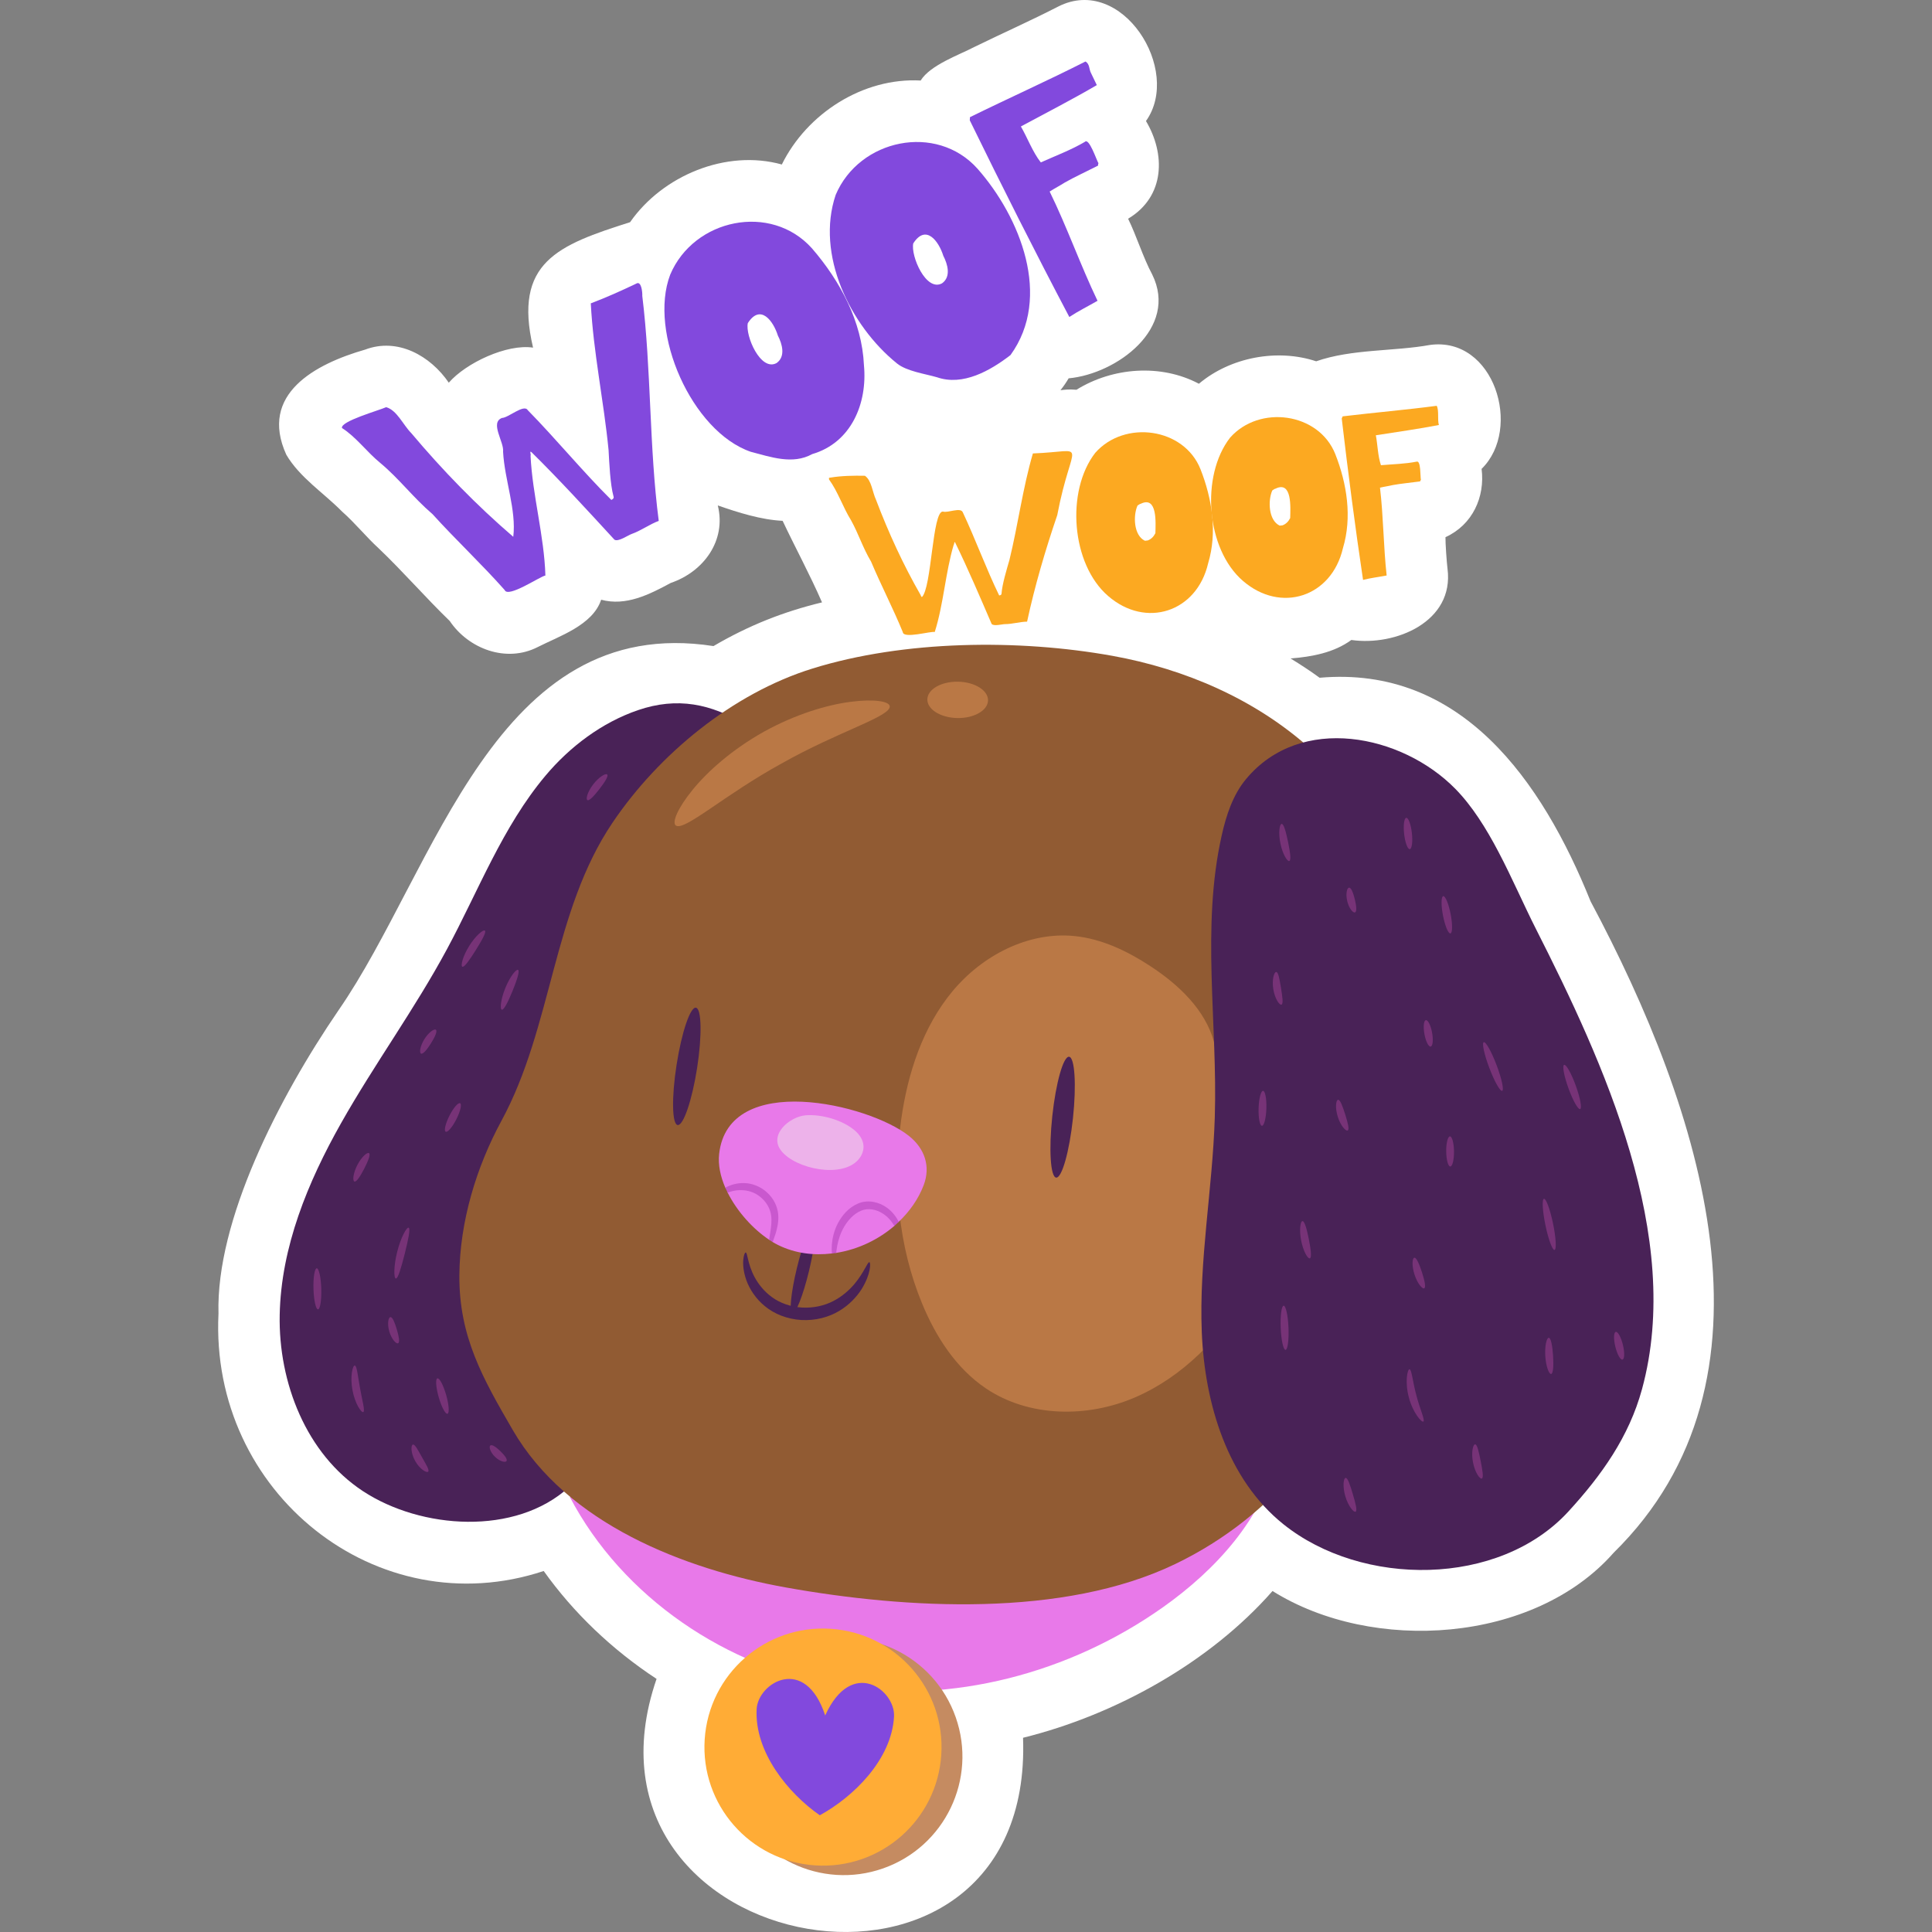
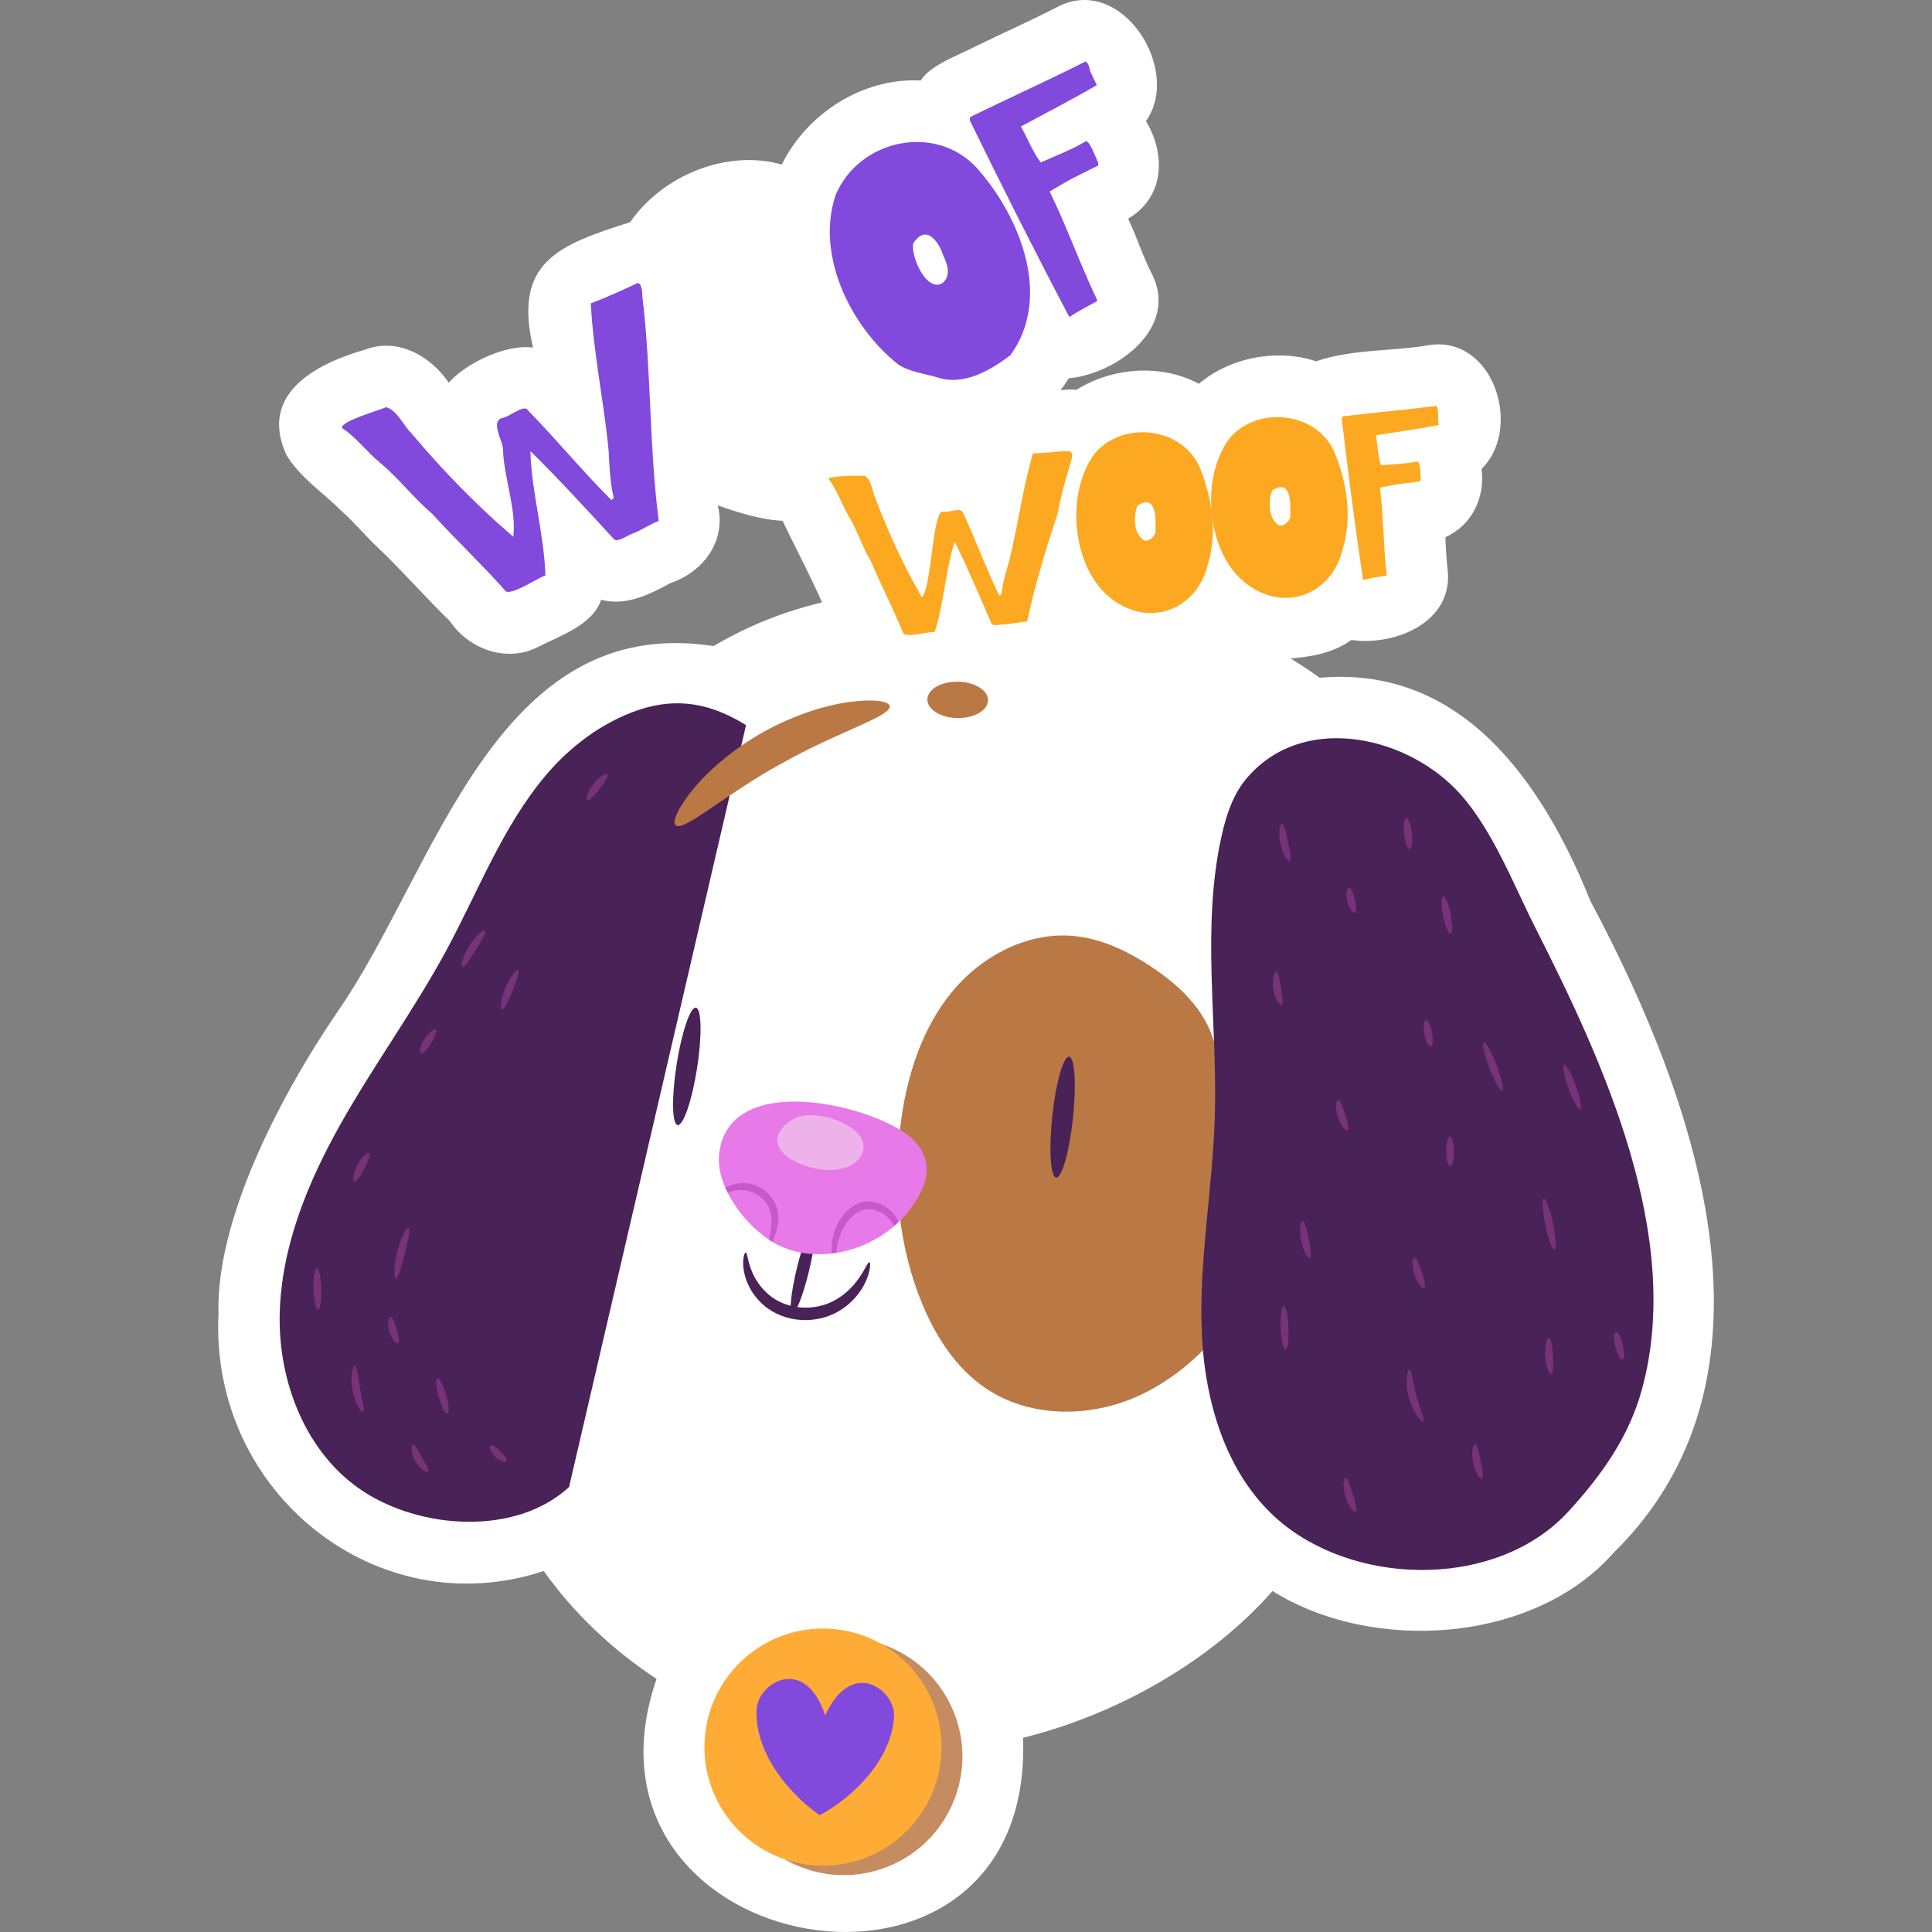
<svg xmlns="http://www.w3.org/2000/svg" version="1.1" id="Capa_1" x="0px" y="0px" viewBox="0 0 512 512" style="enable-background:new 0 0 512 512;" xml:space="preserve" width="512" height="512">
  <rect x="0" y="0" width="512" height="512" fill="#808080" stroke="none" />
  <g>
    <g>
      <path style="fill:#FFFFFF;" d="M421.509,238.839c-12.863-31.965-34.299-62.527-71.801-59.228c-2.468-1.81-5.054-3.491-7.692-5.112    c5.584-0.442,11.487-1.511,16.1-4.899c11.711,1.686,27.327-4.846,25.488-18.897c-0.201-1.554-0.576-6.822-0.54-8.344    c7.21-3.291,10.511-10.686,9.576-18.102c10.879-10.643,3.305-35.181-13.701-32.84c-9.502,1.73-20.67,1.026-30.139,4.331    c-10.309-3.419-22.737-1.082-31.075,5.95c-10.044-5.321-22.817-4.384-32.45,1.589c-2.192-0.167-3.034-0.006-4.246,0.118    c0.817-1.001,1.532-2.055,2.173-3.143c12.708-1.17,29.225-13.284,22.126-27.559c-2.396-4.464-4.131-10.19-6.369-14.739    c9.921-5.935,9.88-17.257,4.735-25.891c9.638-13.483-6.329-38.904-23.223-30.352c-7.765,3.974-13.918,6.658-22.204,10.699    c-4.123,2.158-11.708,4.783-14.285,8.919c-15.245-0.823-30.111,8.704-36.79,22.254c-14.736-4.105-31.602,2.923-40.217,15.293    c-19.079,6.055-31.011,10.595-25.709,33.241c-6.921-1.049-17.787,4.051-22.332,9.29c-4.863-7.115-13.545-12.067-22.234-8.743    l-0.003-0.003c-13.073,3.765-28.146,11.741-20.822,27.835c3.563,6.071,9.949,10.143,14.808,15.091    c3.335,2.925,6.432,6.764,9.648,9.698c6.392,6.075,12.461,13.092,18.851,19.268c4.986,7.415,14.995,11.164,23.299,6.924    c5.685-2.898,14.609-5.793,16.829-12.553c6.587,1.776,12.763-1.384,18.455-4.451c8.678-2.953,14.774-11.198,12.459-20.535    c5.383,1.873,11.496,3.808,17.179,4.077c3.437,7.27,7.231,14.247,10.439,21.612c-10.178,2.468-19.379,6.083-28.76,11.582    c-57.844-8.965-73.658,59.399-99.355,96.491c-15.974,23.352-32.518,55.851-31.825,80.414    c-2.334,47.512,42.128,82.826,86.182,68.206c7.938,11.121,18.11,20.838,29.91,28.592c-25.68,74.616,100.09,96.792,97.122,15.606    c24.493-6.07,49.478-19.933,66.116-38.893c26.575,16.643,69.332,13.826,90.405-10.148    C474.325,365.619,451.103,294.301,421.509,238.839z" />
    </g>
    <g>
      <g>
-         <path style="fill:#E879E9;" d="M150.993,396.681c14.011,26.728,41.677,45.338,71.46,50.202s61.116-3.507,85.745-20.946     c14.042-9.943,26.499-23.547,30.37-40.311" />
-       </g>
+         </g>
      <g>
        <path style="fill:#492257;" d="M197.703,192.165c-9.21-5.724-18.282-7.504-28.614-3.972c-9.586,3.276-18.087,9.689-24.562,17.408     c-11.345,13.523-17.714,30.4-26.078,45.944c-8.52,15.833-19.197,30.41-28.039,46.064c-8.842,15.655-15.93,32.86-16.286,50.836     c-0.356,17.975,7.035,36.848,22.06,46.723c15.373,10.105,40.43,11.909,54.619-1.074" />
      </g>
      <g>
-         <path style="fill:#915B33;" d="M347.063,198.243c-14.431-12.921-33.039-20.986-52.328-24.452     c-24.848-4.465-55.129-4.146-79.353,3.356c-21.295,6.594-40.845,22.778-53.066,40.883     c-15.909,23.569-15.883,54.038-29.427,78.993c-6.626,12.21-11.041,26.645-11.152,40.903c-0.128,16.328,6.278,27.477,14.158,41.06     c14.364,24.761,45.278,36.851,72.403,41.713c31.882,5.716,73.52,8.05,103.159-6.222c6.574-3.165,12.79-7.046,18.472-11.574     c15.693-12.505,27.249-29.892,32.539-48.957" />
-       </g>
+         </g>
      <g>
        <ellipse transform="matrix(0.944 -0.331 0.331 0.944 -141.514 100.415)" style="fill:#C58B61;" cx="223.69" cy="465.169" rx="31.417" ry="31.417" />
      </g>
      <g>
        <path style="fill:#BA7845;" d="M321.738,276.156c-2.378-8.626-9.388-15.208-16.87-20.114c-6.097-3.998-12.88-7.257-20.135-7.981     c-12.268-1.223-24.485,5.183-32.35,14.678c-7.864,9.494-11.828,21.699-13.548,33.907c-2.315,16.43-0.782,33.542,5.561,48.874     c3.623,8.757,8.992,17.092,16.846,22.396c11.416,7.709,26.894,7.861,39.545,2.411c12.651-5.45,22.666-15.872,29.856-27.621" />
      </g>
      <g>
        <g>
          <g>
            <path style="fill:#492257;" d="M179.598,298.151c1.511,0.174,3.813-6.598,5.142-15.127c1.328-8.528,1.193-15.681-0.299-15.974       c-1.492-0.293-3.795,6.479-5.141,15.127C177.953,290.825,178.088,297.976,179.598,298.151z" />
          </g>
        </g>
        <g>
          <g>
            <path style="fill:#492257;" d="M279.893,312.076c1.512,0.162,3.505-6.876,4.451-15.72c0.946-8.843,0.488-16.144-1.024-16.306       c-1.512-0.162-3.504,6.877-4.45,15.72C277.923,304.614,278.381,311.914,279.893,312.076z" />
          </g>
        </g>
      </g>
      <g>
        <path style="fill:#492257;" d="M397.103,225.74c-3.277-6.23-6.957-12.142-11.439-16.705     c-14.151-14.406-40.996-19.968-55.458-2.565c-3.499,4.21-5.245,9.594-6.444,14.935c-5.475,24.38-1.051,49.775-1.832,74.749     c-0.595,19.001-4.218,37.895-3.445,56.89c0.773,18.994,6.791,38.993,21.621,50.886c20.793,16.675,57.128,16.737,75.565-3.398     c8.787-9.597,16.033-19.768,19.478-32.388c11.035-40.428-10.195-86.638-28.111-121.967     C403.858,239.905,400.726,232.628,397.103,225.74z" />
      </g>
      <g>
        <g>
          <g>
            <path style="fill:#492257;" d="M230.401,334.503c-0.503-0.141-1.281,2.545-3.958,5.765c-1.344,1.581-3.182,3.268-5.554,4.494       c-2.345,1.241-5.27,1.918-8.328,1.755c-3.051-0.187-5.871-1.209-7.984-2.761c-2.14-1.544-3.639-3.524-4.611-5.326       c-1.939-3.67-1.829-6.493-2.358-6.503c-0.353-0.103-1.416,2.889,0.224,7.454c0.833,2.22,2.377,4.742,4.889,6.787       c2.497,2.066,5.953,3.428,9.65,3.647c3.698,0.206,7.259-0.736,10-2.394c2.756-1.634,4.697-3.802,5.961-5.778       C230.841,337.589,230.775,334.543,230.401,334.503z" />
          </g>
        </g>
        <g>
          <g>
            <path style="fill:#492257;" d="M215.586,324.861c-0.88-0.241-2.856,4.787-4.413,11.23c-1.557,6.442-2.094,11.818-1.202,12.006       c0.892,0.188,2.869-4.84,4.412-11.23C215.928,330.476,216.466,325.101,215.586,324.861z" />
          </g>
        </g>
      </g>
      <g>
        <path style="fill:#E879E9;" d="M230.111,329.373c2.486-1.192,4.829-2.716,6.91-4.499c0.238-0.204,0.169-0.617,0.401-0.828     c0.163-0.149,0.601-0.107,0.761-0.259c2.876-2.742,5.191-6.01,6.598-9.696c1.915-5.019,0.238-9.764-3.903-13.059     c-10.721-8.533-47.892-17.212-50.3,4.791c-0.315,2.877,0.341,5.948,1.634,8.925c0.084,0.194,0.401,0.28,0.491,0.473     c0.117,0.251,0.015,0.601,0.14,0.85c2.516,5.018,6.727,9.65,10.972,12.469c0.159,0.105,0.373-0.012,0.528,0.089     c0.162,0.106,0.264,0.431,0.429,0.53c0.503,0.301,1.013,0.58,1.511,0.825c4.415,2.167,9.329,2.782,14.165,2.2     c0.192-0.023,0.346-0.208,0.539-0.235c0.192-0.027,0.427,0.117,0.619,0.086C224.532,331.566,227.411,330.668,230.111,329.373z" />
      </g>
      <g>
        <g>
          <path style="fill:#C958CE;" d="M203.242,315.988c-1.735-1.586-3.975-2.42-6.007-2.461c-2.008-0.062-3.738,0.521-5.023,1.222      c0.193,0.445,0.411,0.884,0.631,1.324c2.335-0.975,6.2-1.191,9.015,1.447c1.405,1.253,2.246,2.897,2.482,4.486      c0.242,1.617,0.007,3.197-0.202,4.534c-0.136,0.745-0.242,1.413-0.323,2.002c0.319,0.212,0.638,0.429,0.957,0.619      c0.232-0.628,0.494-1.39,0.788-2.292c0.394-1.344,0.844-3.056,0.668-5.092C206.053,319.735,205.001,317.545,203.242,315.988z" />
        </g>
        <g>
          <path style="fill:#C958CE;" d="M234.901,319.957c-1.863-1.33-4.808-2.167-7.501-1.012c-2.621,1.115-4.268,3.22-5.335,5.204      c-1.068,2.023-1.477,4.043-1.619,5.709c-0.057,0.876-0.046,1.651,0.003,2.327c0.387-0.047,0.772-0.086,1.157-0.148      c0.063-0.595,0.152-1.258,0.286-1.984c0.308-1.507,0.823-3.278,1.836-4.981c0.996-1.676,2.498-3.404,4.454-4.215      c1.923-0.831,4.064-0.314,5.672,0.69c1.444,0.885,2.432,2.134,3.167,3.328c0.403-0.346,0.778-0.72,1.162-1.086      C237.502,322.468,236.486,321.046,234.901,319.957z" />
        </g>
      </g>
      <g>
        <g>
          <g>
            <path style="fill:#773377;" d="M341.684,228.177c0.542-0.203,0.202-2.418-0.338-5.059c-0.552-2.638-1.118-4.807-1.696-4.779       c-0.561,0.022-0.913,2.381-0.326,5.196C339.902,226.354,341.16,228.379,341.684,228.177z" />
          </g>
        </g>
        <g>
          <g>
            <path style="fill:#773377;" d="M373.605,225.034c0.567-0.064,0.818-1.973,0.56-4.265c-0.257-2.292-0.925-4.098-1.492-4.034       c-0.567,0.064-0.817,1.973-0.56,4.265C372.371,223.291,373.039,225.097,373.605,225.034z" />
          </g>
        </g>
        <g>
          <g>
            <path style="fill:#773377;" d="M359.103,241.786c0.525-0.24,0.348-1.737-0.061-3.45c-0.421-1.71-0.95-3.121-1.527-3.094       c-0.563,0.021-0.95,1.655-0.48,3.581C357.5,240.751,358.593,242.025,359.103,241.786z" />
          </g>
        </g>
        <g>
          <g>
            <path style="fill:#773377;" d="M384.376,247.367c0.56-0.108,0.586-2.406,0.058-5.133c-0.528-2.726-1.41-4.849-1.97-4.74       c-0.56,0.109-0.586,2.406-0.058,5.133C382.934,245.353,383.816,247.475,384.376,247.367z" />
          </g>
        </g>
        <g>
          <g>
            <path style="fill:#773377;" d="M339.61,266.235c0.535-0.225,0.227-2.14-0.131-4.417c-0.377-2.275-0.686-4.189-1.266-4.234       c-0.556-0.054-1.189,2.013-0.772,4.563C337.847,264.699,339.099,266.462,339.61,266.235z" />
          </g>
        </g>
        <g>
          <g>
            <path style="fill:#773377;" d="M379.14,277.351c0.561-0.102,0.73-1.751,0.378-3.683c-0.352-1.932-1.092-3.415-1.653-3.313       c-0.561,0.102-0.73,1.751-0.379,3.683C377.839,275.97,378.579,277.453,379.14,277.351z" />
          </g>
        </g>
        <g>
          <g>
-             <path style="fill:#773377;" d="M334.426,298.352c0.57,0.018,1.098-2.042,1.179-4.6c0.081-2.559-0.315-4.648-0.885-4.666       s-1.098,2.042-1.179,4.601C333.459,296.245,333.856,298.334,334.426,298.352z" />
-           </g>
+             </g>
        </g>
        <g>
          <g>
            <path style="fill:#773377;" d="M357.156,299.582c0.505-0.285,0.002-2.108-0.664-4.256c-0.682-2.143-1.313-3.925-1.89-3.871       c-0.559,0.045-0.832,2.112-0.08,4.49C355.265,298.326,356.672,299.865,357.156,299.582z" />
          </g>
        </g>
        <g>
          <g>
            <path style="fill:#773377;" d="M398.088,289.079c0.533-0.202-0.127-3.249-1.474-6.806c-1.347-3.557-2.871-6.276-3.405-6.074       c-0.533,0.202,0.127,3.249,1.474,6.806C396.03,286.562,397.554,289.281,398.088,289.079z" />
          </g>
        </g>
        <g>
          <g>
            <path style="fill:#773377;" d="M384.339,309.132c0.57-0.007,1.012-1.798,0.987-4c-0.025-2.203-0.508-3.983-1.078-3.977       c-0.57,0.007-1.012,1.797-0.987,4C383.286,307.358,383.769,309.138,384.339,309.132z" />
          </g>
        </g>
        <g>
          <g>
            <path style="fill:#773377;" d="M347.119,333.473c0.546-0.19,0.256-2.419-0.264-5.074c-0.531-2.652-1.112-4.823-1.689-4.791       c-0.562,0.027-0.898,2.379-0.337,5.192C345.382,331.615,346.589,333.663,347.119,333.473z" />
          </g>
        </g>
        <g>
          <g>
            <path style="fill:#773377;" d="M377.428,341.415c0.515-0.261,0.09-2.118-0.604-4.281c-0.704-2.159-1.447-3.914-2.017-3.824       c-0.556,0.083-0.706,2.126,0.053,4.46C375.611,340.105,376.929,341.674,377.428,341.415z" />
          </g>
        </g>
        <g>
          <g>
            <path style="fill:#773377;" d="M411.965,331.242c0.558-0.115,0.383-3.242-0.391-6.984c-0.775-3.741-1.855-6.681-2.413-6.565       c-0.558,0.116-0.383,3.242,0.391,6.984C410.327,328.418,411.407,331.358,411.965,331.242z" />
          </g>
        </g>
        <g>
          <g>
            <path style="fill:#773377;" d="M418.753,293.916c0.536-0.194,0.02-2.974-1.153-6.208c-1.172-3.234-2.557-5.698-3.093-5.504       c-0.536,0.194-0.02,2.974,1.152,6.207C416.832,291.646,418.217,294.11,418.753,293.916z" />
          </g>
        </g>
        <g>
          <g>
            <path style="fill:#773377;" d="M340.678,357.733c0.57-0.024,0.92-2.665,0.783-5.899c-0.137-3.234-0.711-5.836-1.28-5.812       c-0.57,0.024-0.92,2.666-0.783,5.899C339.535,355.155,340.108,357.757,340.678,357.733z" />
          </g>
        </g>
        <g>
          <g>
            <path style="fill:#773377;" d="M377.212,376.724c0.497-0.324-0.891-3.202-1.856-6.925c-1.008-3.711-1.23-6.898-1.822-6.933       c-0.543-0.066-1.272,3.373-0.173,7.463C374.434,374.425,376.773,377.05,377.212,376.724z" />
          </g>
        </g>
        <g>
          <g>
            <path style="fill:#773377;" d="M411.064,364.115c0.568-0.094,0.68-2.253,0.516-4.848c-0.172-2.595-0.561-4.722-1.136-4.742       c-0.564-0.022-1.103,2.165-0.925,4.875C409.691,362.11,410.507,364.209,411.064,364.115z" />
          </g>
        </g>
        <g>
          <g>
            <path style="fill:#773377;" d="M359.248,400.613c0.511-0.274-0.04-2.273-0.735-4.653c-0.712-2.375-1.337-4.352-1.915-4.303       c-0.558,0.038-0.841,2.284-0.064,4.889C357.299,399.154,358.759,400.884,359.248,400.613z" />
          </g>
        </g>
        <g>
          <g>
            <path style="fill:#773377;" d="M392.697,391.82c0.533-0.231,0.158-2.243-0.305-4.642c-0.48-2.395-0.895-4.399-1.476-4.411       c-0.559-0.021-1.076,2.166-0.55,4.81C390.882,390.223,392.188,392.051,392.697,391.82z" />
          </g>
        </g>
        <g>
          <g>
            <path style="fill:#773377;" d="M429.977,360.31c0.554-0.135,0.603-1.889,0.109-3.917c-0.494-2.029-1.343-3.564-1.897-3.429       c-0.554,0.135-0.603,1.889-0.109,3.918C428.574,358.91,429.423,360.445,429.977,360.31z" />
          </g>
        </g>
        <g>
          <g>
            <path style="fill:#773377;" d="M155.67,212.035c0.508,0.275,1.797-1.14,3.199-2.943c1.392-1.81,2.438-3.414,2.044-3.837       c-0.38-0.415-2.167,0.615-3.677,2.573C155.72,209.782,155.173,211.772,155.67,212.035z" />
          </g>
        </g>
        <g>
          <g>
            <path style="fill:#773377;" d="M122.526,256.187c0.529,0.235,1.954-1.84,3.573-4.417c1.608-2.583,2.85-4.773,2.407-5.145       c-0.427-0.365-2.461,1.328-4.158,4.051C122.644,253.392,122.012,255.963,122.526,256.187z" />
          </g>
        </g>
        <g>
          <g>
            <path style="fill:#773377;" d="M132.98,267.579c0.555,0.158,1.686-2.129,2.859-4.987c1.163-2.863,1.956-5.288,1.449-5.563       c-0.494-0.271-2.148,1.802-3.36,4.783C132.707,264.789,132.437,267.427,132.98,267.579z" />
          </g>
        </g>
        <g>
          <g>
            <path style="fill:#773377;" d="M97.792,305.597c-0.454-0.334-1.99,0.995-3.1,3.16c-1.116,2.162-1.304,4.184-0.769,4.359       c0.547,0.183,1.568-1.411,2.605-3.415C97.555,307.693,98.259,305.936,97.792,305.597z" />
          </g>
        </g>
        <g>
          <g>
-             <path style="fill:#773377;" d="M121.935,292.372c-0.509-0.258-1.776,1.222-2.831,3.305c-1.055,2.083-1.498,3.98-0.99,4.238       c0.508,0.258,1.776-1.222,2.831-3.304C122,294.527,122.443,292.63,121.935,292.372z" />
-           </g>
+             </g>
        </g>
        <g>
          <g>
            <path style="fill:#773377;" d="M115.523,272.907c-0.426-0.37-1.916,0.652-3.053,2.477c-1.142,1.822-1.408,3.61-0.888,3.83       c0.529,0.228,1.589-1.064,2.639-2.736C115.263,274.802,115.959,273.283,115.523,272.907z" />
          </g>
        </g>
        <g>
          <g>
            <path style="fill:#773377;" d="M84.275,346.997c0.57-0.018,0.957-2.468,0.866-5.473c-0.091-3.006-0.627-5.428-1.198-5.411       c-0.57,0.017-0.957,2.468-0.866,5.473C83.169,344.592,83.705,347.014,84.275,346.997z" />
          </g>
        </g>
        <g>
          <g>
            <path style="fill:#773377;" d="M104.902,338.819c0.574,0.076,1.431-2.905,2.359-6.565c0.915-3.663,1.572-6.694,1.03-6.899       c-0.523-0.202-2.083,2.602-3.032,6.395C104.299,335.541,104.345,338.749,104.902,338.819z" />
          </g>
        </g>
        <g>
          <g>
            <path style="fill:#773377;" d="M96.274,374.208c0.53-0.253-0.253-2.919-0.841-6.216c-0.618-3.292-0.828-6.063-1.414-6.111       c-0.549-0.065-1.286,2.88-0.617,6.483C94.052,371.97,95.784,374.463,96.274,374.208z" />
          </g>
        </g>
        <g>
          <g>
            <path style="fill:#773377;" d="M118.586,374.656c0.548-0.156,0.394-2.382-0.345-4.97c-0.738-2.589-1.781-4.56-2.33-4.404       c-0.548,0.156-0.394,2.382,0.345,4.97C116.995,372.841,118.038,374.813,118.586,374.656z" />
          </g>
        </g>
        <g>
          <g>
            <path style="fill:#773377;" d="M113.471,389.995c0.391-0.432-0.598-1.944-1.631-3.803c-1.057-1.846-1.839-3.474-2.411-3.363       c-0.55,0.088-0.622,2.199,0.613,4.377C111.267,389.39,113.111,390.42,113.471,389.995z" />
          </g>
        </g>
        <g>
          <g>
            <path style="fill:#773377;" d="M105.513,355.962c0.507-0.278,0.175-1.847-0.353-3.655c-0.542-1.804-1.118-3.301-1.694-3.257       c-0.561,0.035-0.894,1.802-0.285,3.844C103.782,354.937,105.024,356.237,105.513,355.962z" />
          </g>
        </g>
        <g>
          <g>
            <path style="fill:#773377;" d="M134.231,387.188c0.301-0.492-0.52-1.537-1.612-2.602c-1.101-1.056-2.171-1.842-2.654-1.526       c-0.474,0.304-0.064,1.773,1.218,3.01C132.462,387.311,133.943,387.672,134.231,387.188z" />
          </g>
        </g>
      </g>
      <g>
        <g>
          <path style="fill:#8249DD;" d="M156.565,80.393c4.221-1.599,7.968-3.288,12.076-5.245c1.317-0.777,1.625,2.267,1.572,3.267      c2.403,19.64,1.812,40.082,4.362,59.63c-2.301,0.825-4.824,2.653-7.181,3.462c-0.907,0.302-3.551,2.174-4.563,1.511      c-7.093-7.707-14.506-15.823-21.989-23.201c-0.09-0.034-0.151-0.081-0.183-0.144c-0.293,0.167,0.124,0.804-0.06,1.065      c0.501,10.485,3.63,21.301,3.937,31.785c-1.286,0.137-9.928,6.071-10.802,3.827c-6.065-6.843-13.043-13.39-19.115-20.102      c-5.207-4.463-8.848-9.42-13.928-13.637c-3.34-2.711-6.42-6.898-10.057-9.178c-0.509-1.772,9.774-4.658,11.705-5.528      c2.863,0.809,4.436,4.628,6.639,6.859c8.35,9.919,17.342,19.163,27.043,27.494c0.869-7.064-2.306-15.12-2.701-22.553      c0.324-2.542-3.57-7.703-0.289-8.944c1.672-0.027,5.811-3.76,6.817-2.078c7.54,7.678,14.628,16.345,22.165,23.807      c0.488-0.253,0.739-0.52,0.569-0.965c-0.883-3.22-1.112-8.785-1.303-12.246C160.017,106.326,157.237,93.332,156.565,80.393z" />
-           <path style="fill:#8249DD;" d="M215.186,65.826c7.473,8.657,13.247,19.375,13.768,30.954      c0.962,10.13-3.366,20.542-13.708,23.561c-5.192,2.871-11.012,0.755-16.272-0.606c-15.656-5.374-27.196-31.652-21.361-46.954      C183.869,57.975,204.302,53.671,215.186,65.826z M205.804,96.212c2.461-1.751,1.471-5.089,0.338-7.288      c-1.205-3.866-4.617-8.519-7.965-3.288C197.463,88.942,201.56,98.541,205.804,96.212z" />
          <path style="fill:#8249DD;" d="M259.035,44.694c11.298,12.804,19.889,34.057,8.75,49.41c-5.361,4.13-12.604,8.26-19.47,5.876      c-3.152-0.92-8.052-1.582-10.623-3.676c-12.44-10.048-21.554-28.859-16.231-44.653      C227.719,36.845,248.145,32.542,259.035,44.694z M249.652,75.082c2.463-1.753,1.468-5.092,0.337-7.291      c-1.206-3.864-4.611-8.515-7.965-3.288C241.311,67.811,245.408,77.409,249.652,75.082z" />
          <path style="fill:#8249DD;" d="M282.187,48.369c-1.222,0.788-2.798,1.604-4.019,2.393c4.512,9.173,8.22,19.666,12.686,28.953      c-2.513,1.447-5.117,2.735-7.473,4.29c-9.038-17.142-17.9-34.732-26.383-52.122l0.058-0.836      c10.354-5.09,20.781-9.762,30.601-14.746c1.163,0.642,0.926,2.095,1.482,3.078c0,0,1.529,3.174,1.529,3.174      c-6.223,3.653-13.693,7.498-20.123,10.964c1.76,3.029,3.091,6.733,5.281,9.525c3.854-1.744,8.057-3.301,11.684-5.457      c1.106-1.171,3.1,4.91,3.598,5.681c-0.355,0.757,0.292,0.41-0.428,0.782C288.449,45.199,284.488,47.035,282.187,48.369z" />
        </g>
        <g>
          <path style="fill:#FCA921;" d="M273.728,120.166c15.189-0.574,10.375-4.252,6.453,16.361c-3.13,9.158-5.955,18.76-7.992,28.217      c-1.807,0.013-4.01,0.665-5.854,0.657c-0.705-0.012-3.005,0.647-3.546-0.064c-3.061-7.104-6.244-14.57-9.653-21.544      c-0.056-0.043-0.087-0.093-0.092-0.144c-0.247,0.043-0.11,0.592-0.304,0.729c-2.209,7.417-2.675,15.735-5.025,23.113      c-0.981-0.292-8.305,1.874-8.462,0.027c-2.552-6.253-5.817-12.52-8.407-18.683c-2.211-3.699-3.336-7.408-5.308-10.95      c-2.111-3.368-3.501-7.641-5.83-10.813c-0.036-0.531-0.123-0.42,0.405-0.507c2.844-0.485,6.143-0.54,9.103-0.481      c1.8,1.26,1.959,4.311,2.95,6.401c3.331,8.778,7.22,17.213,11.84,25.263c-0.008,0.229,0.224,0.331,0.287,0.505      c2.635-2.388,2.764-22.992,5.613-22.679c1.288,0.431,4.681-1.254,5.258,0.218c3.378,7.192,6.199,14.966,9.627,22.009      c0.401-0.057,0.642-0.181,0.632-0.532c0.173-2.462,1.373-6.394,2.084-8.854C269.796,139.084,271.031,129.344,273.728,120.166z" />
          <path style="fill:#FCA921;" d="M318.141,124.34c3.094,7.86,4.495,16.742,2.03,24.938c-3.013,12.97-16.491,17.339-26.502,8.67      c-9.793-8.434-11.241-27.84-3.415-37.945C297.998,111.226,313.741,113.299,318.141,124.34z M304.176,143.223      c0.928-0.368,1.534-0.989,2.016-1.92c0.064-2.685,0.575-9.98-3.877-7.8c-0.314,0.05-0.595,0.33-0.869,0.483      c-1.188,2.684-1.014,7.911,1.969,9.322L304.176,143.223z" />
          <path style="fill:#FCA921;" d="M353.862,120.331c3.094,7.86,4.495,16.742,2.03,24.938c-3.013,12.97-16.491,17.339-26.502,8.67      c-9.793-8.434-11.241-27.84-3.415-37.945C333.719,107.217,349.462,109.291,353.862,120.331z M339.897,139.215      c0.928-0.368,1.534-0.989,2.016-1.92c0.064-2.685,0.575-9.98-3.877-7.8c-0.314,0.05-0.595,0.33-0.869,0.483      c-1.188,2.684-1.014,7.911,1.969,9.322L339.897,139.215z" />
          <path style="fill:#FCA921;" d="M369.098,128.55c-1.045,0.254-2.341,0.433-3.386,0.687c0.903,7.494,0.922,15.713,1.765,23.276      c-2.104,0.392-4.234,0.656-6.256,1.163c-2.109-14.155-3.989-28.58-5.647-42.773l0.243-0.565      c8.46-1.018,16.868-1.727,24.93-2.798c0.663,1.313,0.136,3.624,0.571,5.093c-5.231,1.016-11.374,1.882-16.704,2.719      c0.484,2.542,0.512,5.448,1.351,7.931c3.11-0.273,6.423-0.331,9.476-0.948c1.148-0.337,0.911,4.043,1.12,4.837      c-0.431,0.441,0.102,0.358-0.488,0.44C374.238,127.874,371.028,128.182,369.098,128.55z" />
        </g>
      </g>
      <g>
        <path style="fill:#FFAC36;" d="M249.449,465.052c-1.135,17.314-16.091,30.429-33.405,29.294     c-17.314-1.135-30.429-16.091-29.294-33.405c1.135-17.314,16.091-30.429,33.405-29.294     C237.469,432.782,250.584,447.738,249.449,465.052z" />
      </g>
      <g>
        <path style="fill:#8249DD;" d="M218.685,454.618c7.033-15.518,18.623-6.743,18.243,0.275     c-0.617,11.388-10.727,21.283-19.676,26.176c-8.368-5.831-17.349-16.761-16.732-28.15     C200.899,445.901,213.37,438.431,218.685,454.618z" />
      </g>
      <g>
        <g>
          <path style="fill:#EDB2EA;" d="M227.492,307.294c1.891-2.196,2.022-5.221-1.082-7.809c-3.223-2.689-8.747-4.261-12.917-3.916      c-4.197,0.347-9.928,5.117-6.399,9.481C210.939,309.806,223.147,312.342,227.492,307.294z" />
        </g>
      </g>
      <g>
        <g>
          <path style="fill:#BA7845;" d="M235.788,187.121c-0.205-1.266-4.138-1.94-10.36-1.133c-6.198,0.79-14.63,3.282-23.02,7.944      c-8.379,4.68-14.935,10.539-18.869,15.393c-3.961,4.866-5.457,8.565-4.489,9.406c2.126,1.783,12.807-8.026,28.047-16.382      C222.224,193.787,236.186,189.867,235.788,187.121z" />
        </g>
      </g>
      <g>
        <g>
          <path style="fill:#BA7845;" d="M261.836,185.609c0.045-2.66-3.518-4.878-7.959-4.953c-4.44-0.075-8.076,2.02-8.121,4.681      c-0.045,2.66,3.518,4.878,7.958,4.953C258.155,190.364,261.791,188.269,261.836,185.609z" />
        </g>
      </g>
    </g>
  </g>
</svg>